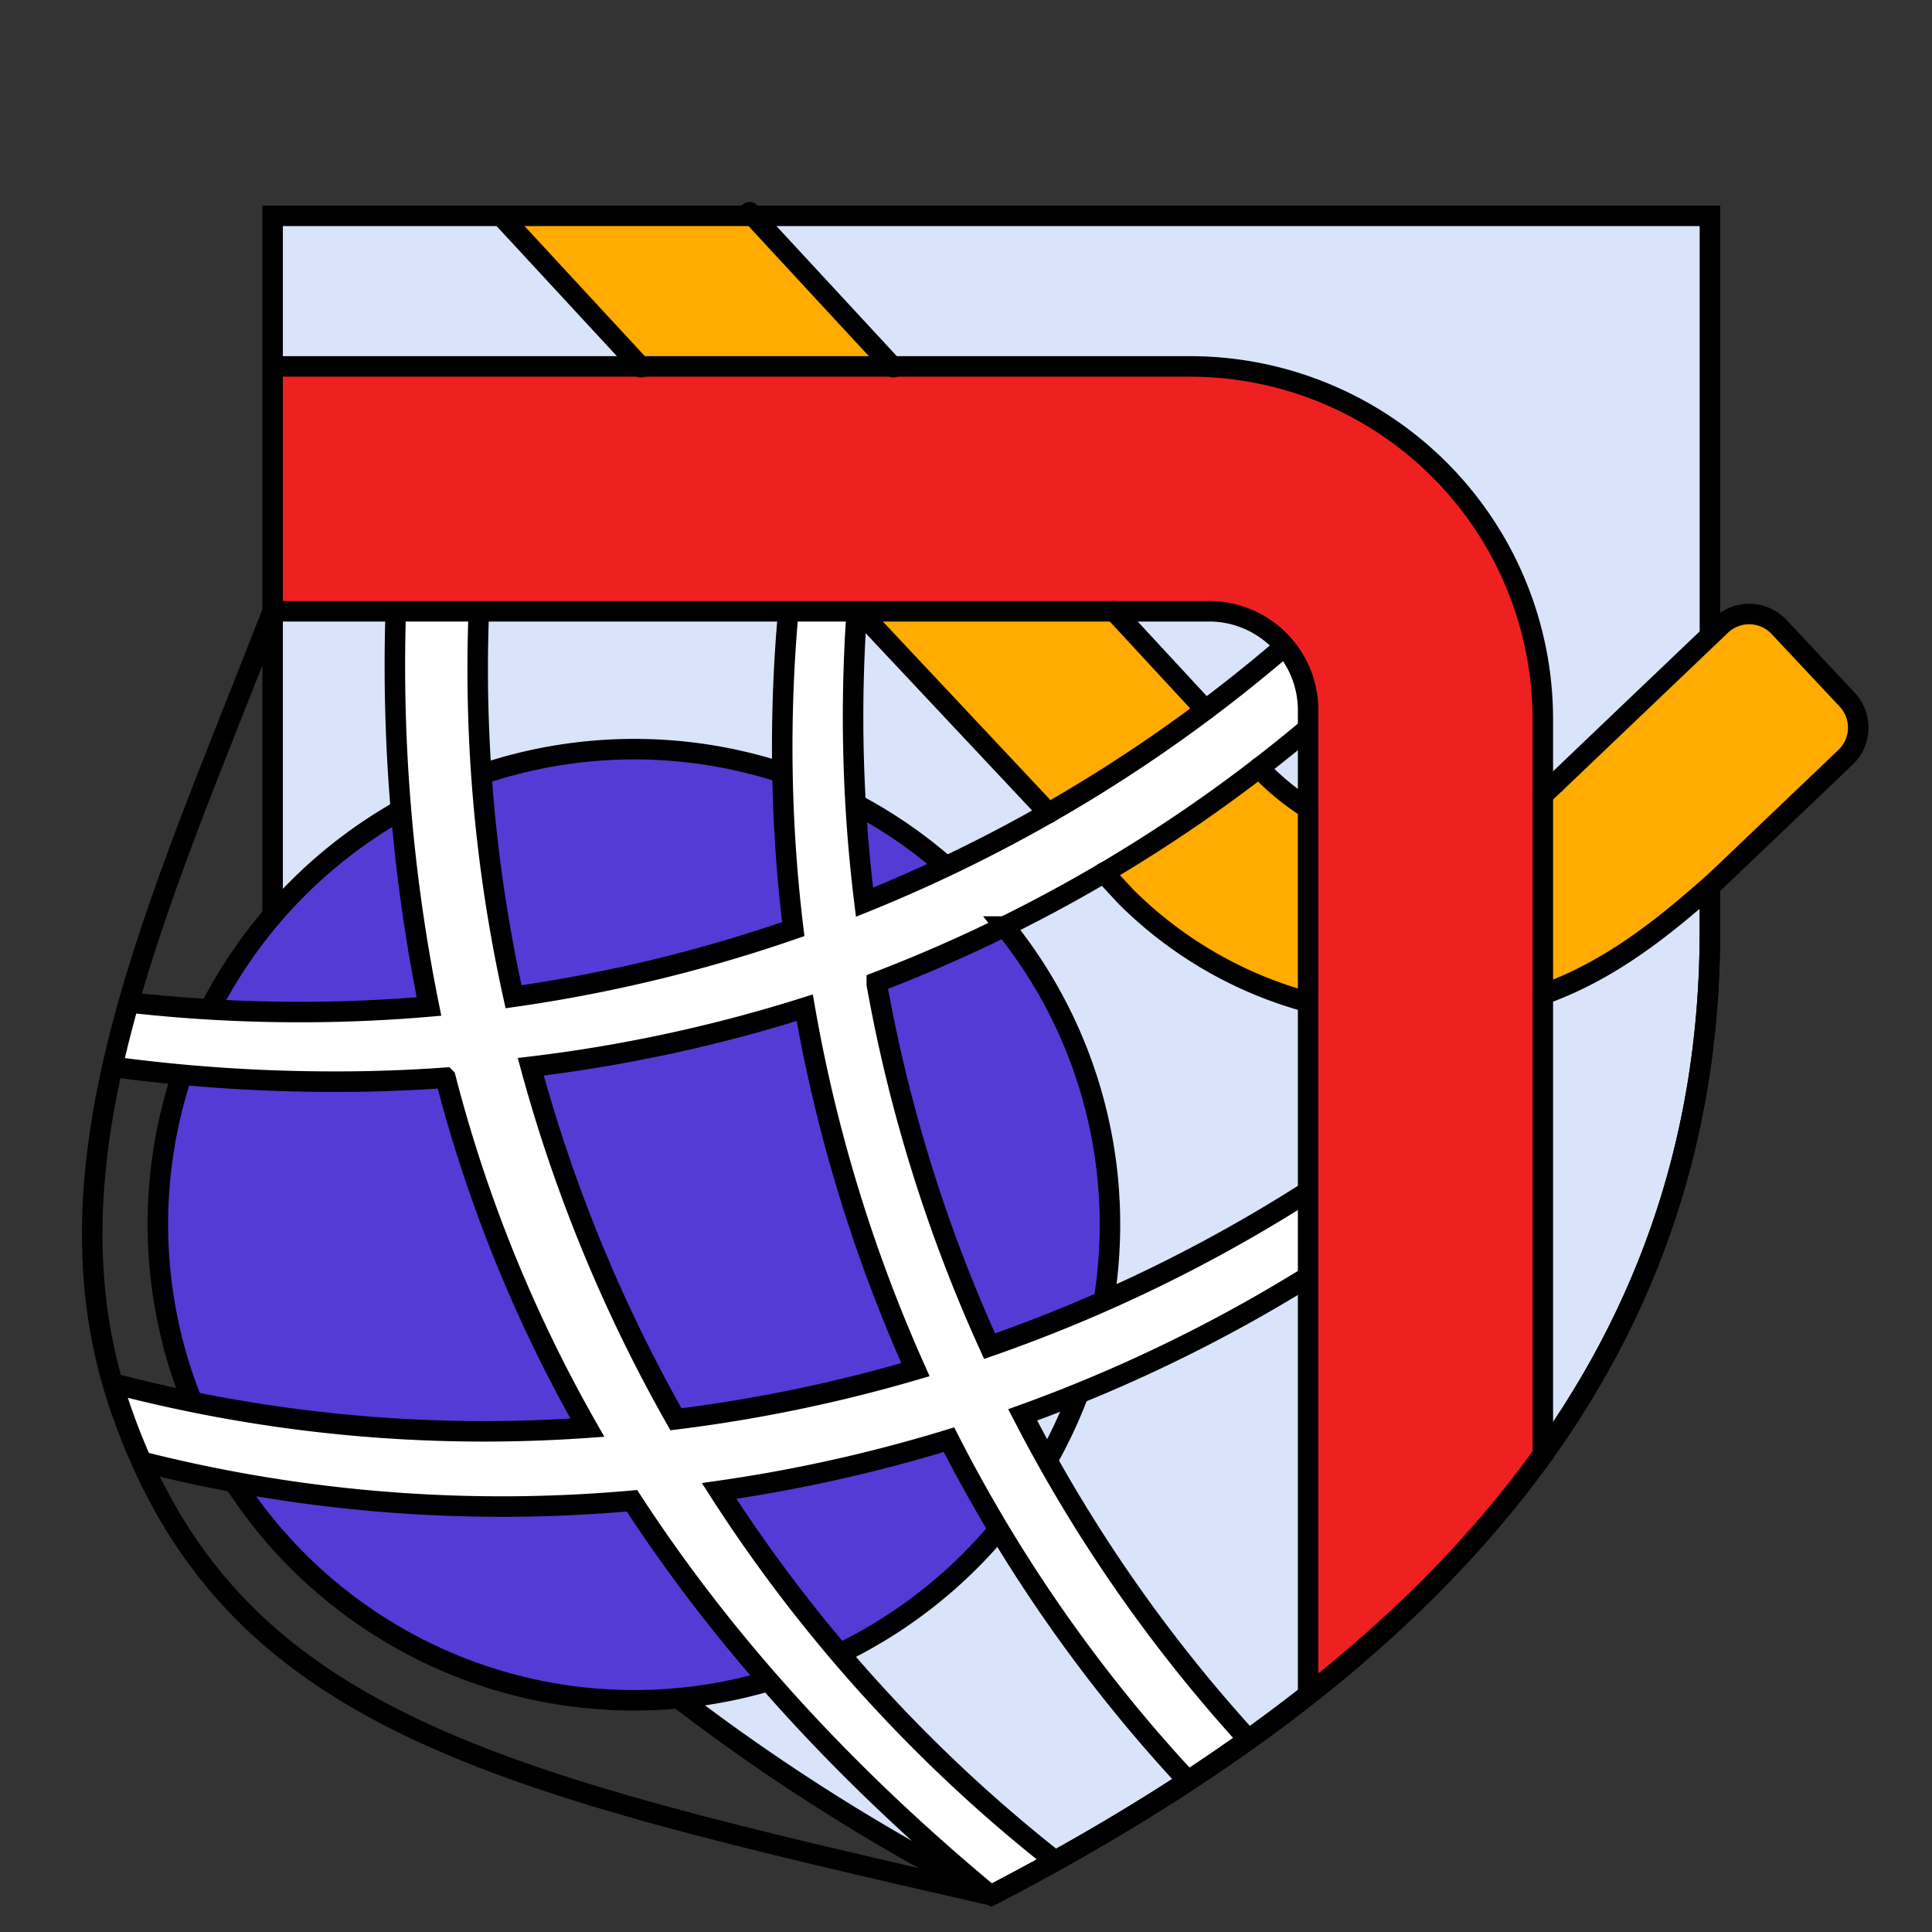
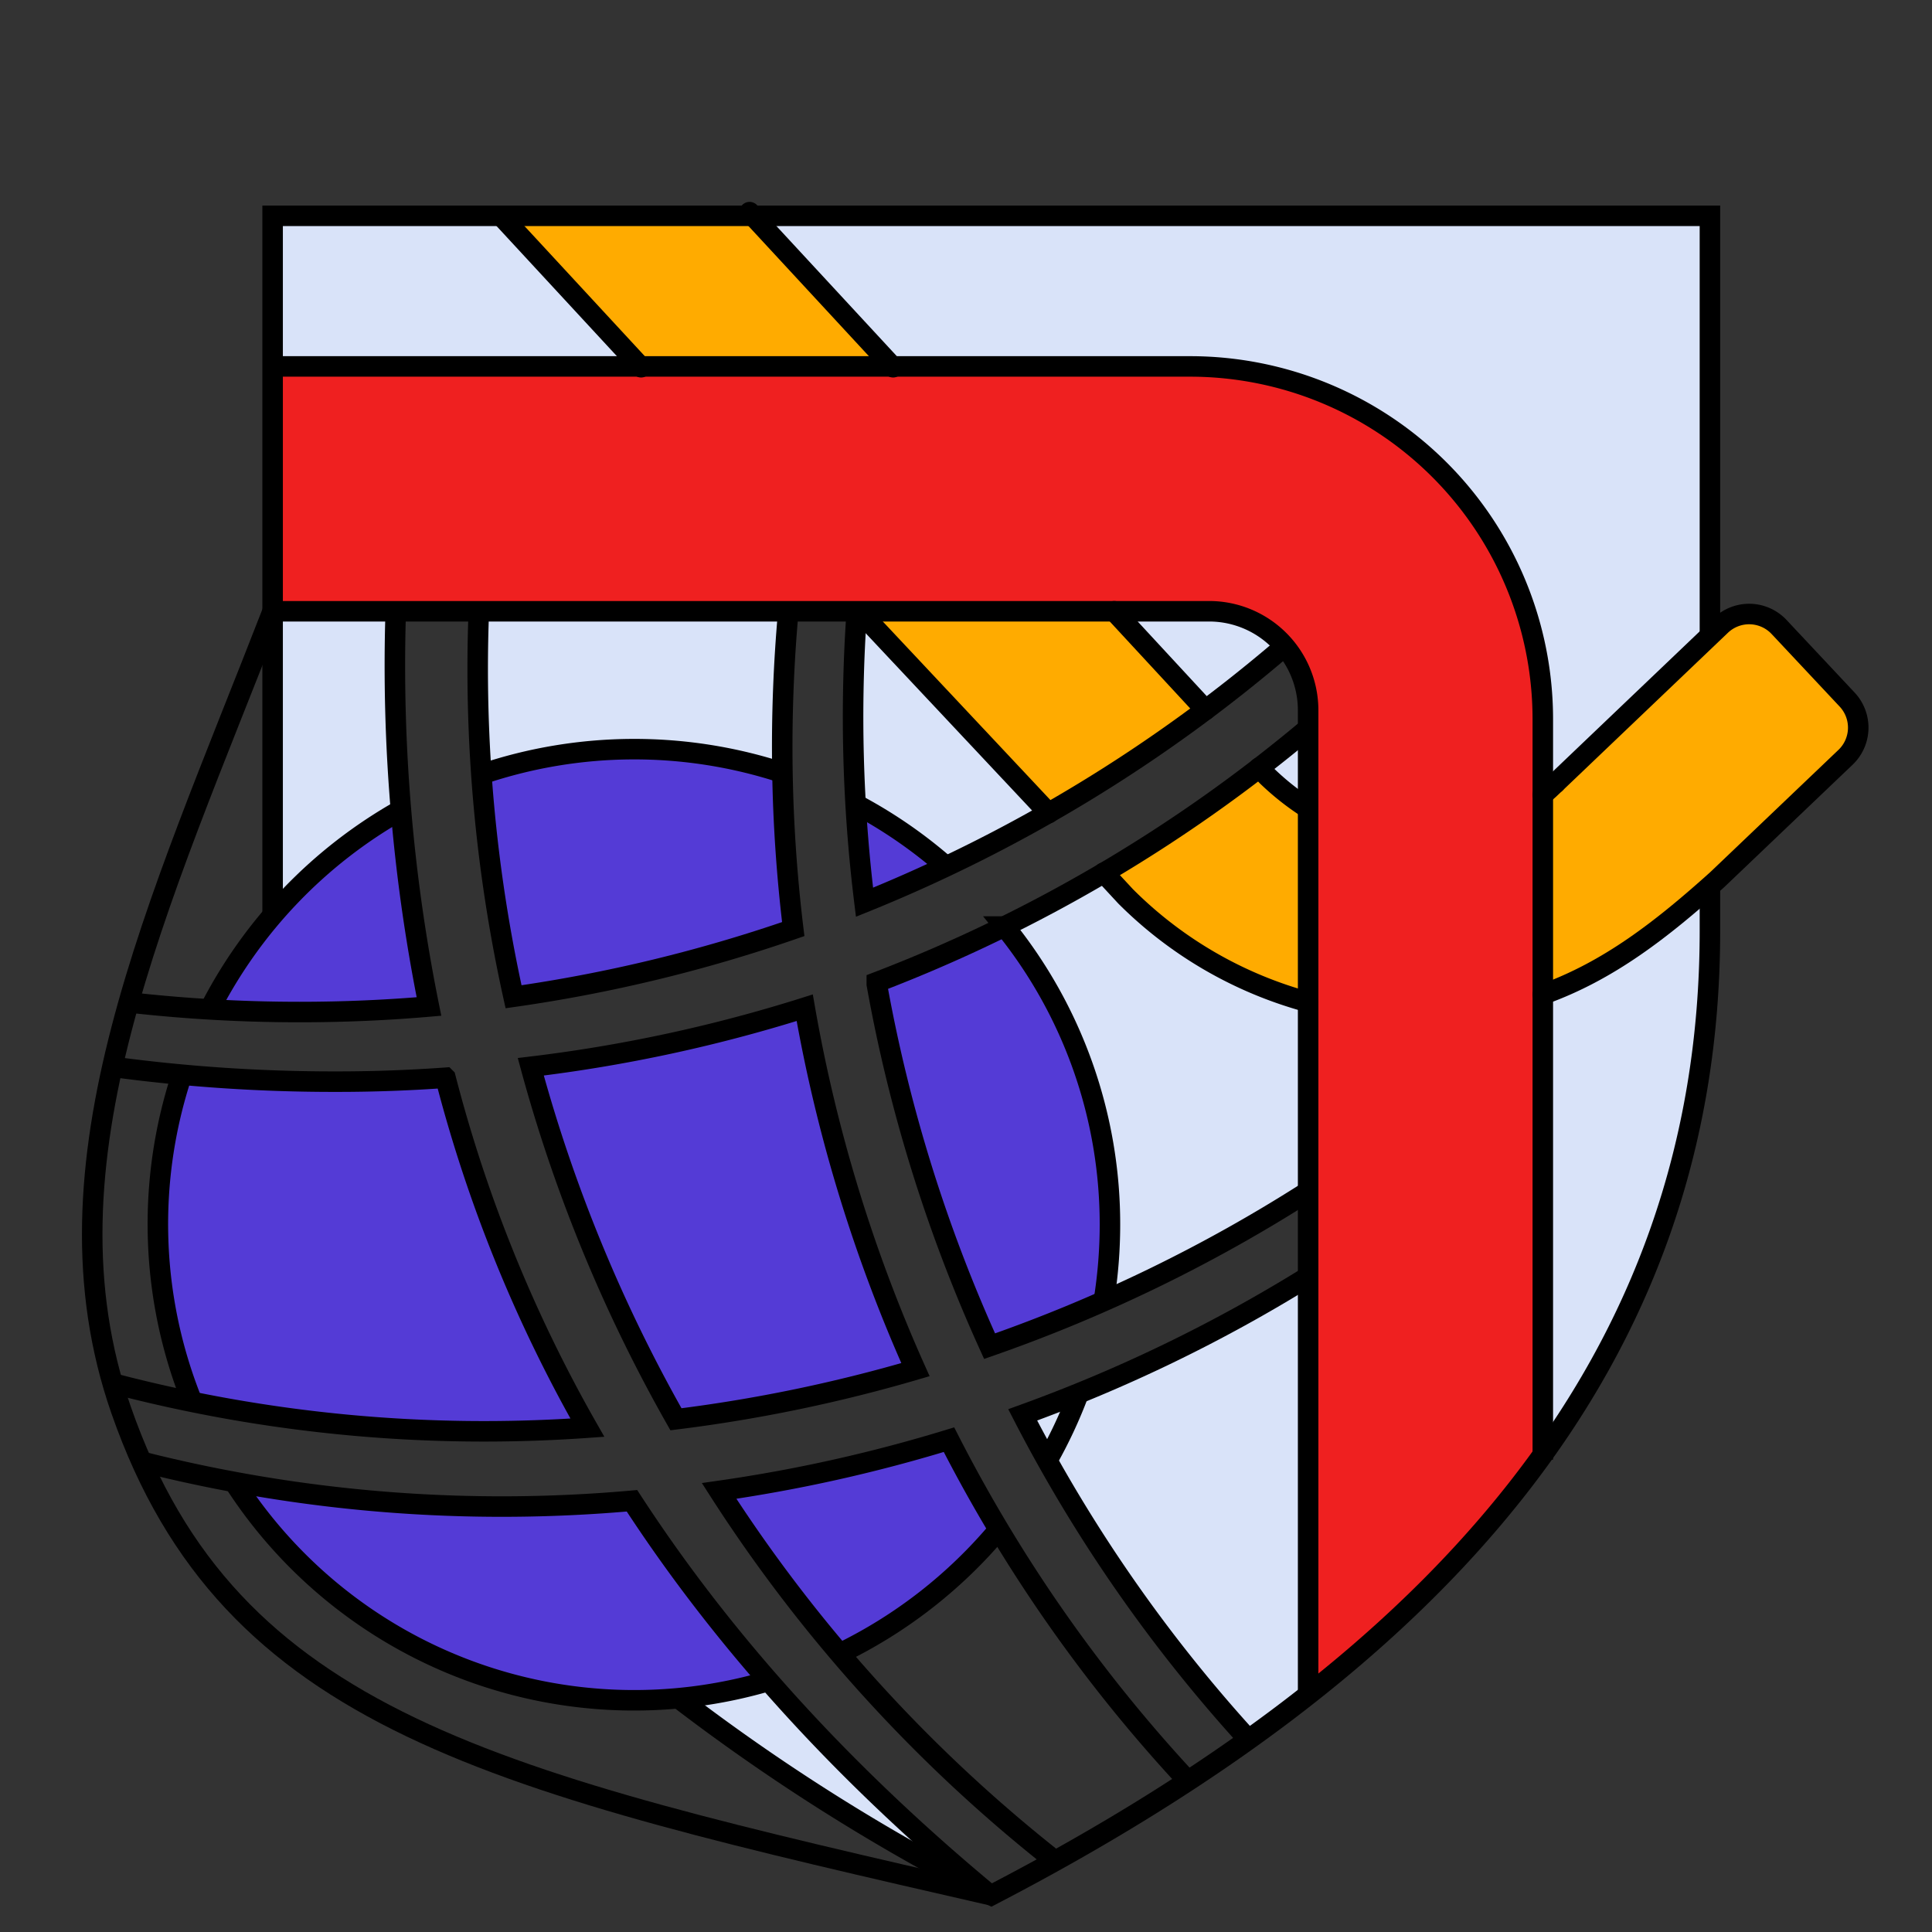
<svg xmlns="http://www.w3.org/2000/svg" viewBox="0 0 188.44 188.44">
  <rect x="0" y="0" width="188.44" height="188.44" fill="#333333" stroke="none" />
  <defs>
    <style>.cls-1{fill:#ffab00;}.cls-2{fill:#d9e3f9;}.cls-3{fill:#ef2020;}.cls-4{fill:#fff;}.cls-5{fill:#5d3eff;opacity:0.8;}.cls-6,.cls-7{fill:none;stroke:#000;stroke-width:2px;}.cls-6{stroke-miterlimit:10;}.cls-7{stroke-linecap:round;stroke-linejoin:round;}</style>
  </defs>
  <title>kontakt</title>
  <g id="Lines">
    <path class="cls-1" d="M180.08,68.23a4,4,0,0,1-.15,5.64L167.43,85.8c-.25.22-.5.45-.75.66-5.21,4.59-10.19,8.35-16.3,10.53V77.52c.41-.35.82-.73,1.24-1.13L166.68,62l1.08-1a4,4,0,0,1,5.69.16Z" />
    <path class="cls-2" d="M166.68,86.46v4.35a85.33,85.33,0,0,1-16.3,51.09V97C156.49,94.81,161.47,91.05,166.68,86.46Z" />
    <path class="cls-2" d="M166.68,21.05V62L151.62,76.39c-.42.4-.83.78-1.24,1.13V70.14A34.4,34.4,0,0,0,116,35.74h-29L73.35,21.05Z" />
    <path class="cls-3" d="M62.36,35.74H116a34.4,34.4,0,0,1,34.41,34.4V141.9a116.48,116.48,0,0,1-22.89,23.42v-96a9.65,9.65,0,0,0-9.65-9.65H26.49V35.74Z" />
    <path class="cls-2" d="M105.08,135.94a147.25,147.25,0,0,0,22.41-11.43v40.81q-2.82,2.22-5.81,4.36a147.32,147.32,0,0,1-22-31.65C101.47,137.37,103.28,136.68,105.08,135.94Z" />
-     <path class="cls-4" d="M97.82,90.38c-4,2-8.17,3.8-12.39,5.42V96a148.4,148.4,0,0,0,11,35.3q5.64-2,11.11-4.38h0a146.75,146.75,0,0,0,20-10.72v8.33a147.25,147.25,0,0,1-22.41,11.43c-1.8.74-3.61,1.43-5.43,2.09a147.32,147.32,0,0,0,22,31.65c-1.92,1.37-3.88,2.71-5.91,4a146.42,146.42,0,0,1-18.46-24.55q-2.58-4.3-4.85-8.75a148,148,0,0,1-22.41,5,147.13,147.13,0,0,0,32.79,36.1c-2,1.14-4.13,2.26-6.25,3.36l-.24-.12a190.22,190.22,0,0,1-21.47-20.81,153.83,153.83,0,0,1-13.34-17.56,144.13,144.13,0,0,1-38.83-1.83c-3-.56-6-1.22-9-2h0c-.72-1.6-1.39-3.29-2-5-.3-.86-.58-1.73-.83-2.6q3.89,1,7.76,1.81a143.18,143.18,0,0,0,38.56,2.53,139.12,139.12,0,0,1-8-16.42,140.73,140.73,0,0,1-5.85-17.71c-3.49.24-7,.37-10.55.37-4.9,0-10.11-.22-15.13-.68-2.33-.2-4.62-.46-6.82-.77.46-2.07,1-4.16,1.6-6.27,2.61.29,5.25.52,7.9.67q4.35.26,8.76.26,6.37,0,12.62-.53A158.24,158.24,0,0,1,39,79a181.29,181.29,0,0,1-.51-19.1v-.28h8.11c-.08,1.91-.11,3.83-.11,5.74q0,5.09.35,10.14h0A146.61,146.61,0,0,0,50,97.24q7.05-1,13.88-2.67t13.39-3.93a149.93,149.93,0,0,1-.48-31h6.68Q83.11,64.8,83.11,70q0,4.25.25,8.47c.18,3.21.47,6.42.86,9.61q4.05-1.64,8-3.52c3.41-1.6,6.74-3.35,10-5.21a145.46,145.46,0,0,0,15.28-10.07q3.93-2.92,7.65-6.13l.08-.07a9.59,9.59,0,0,1,2.29,6.24V71q-2.35,2-4.8,3.87a149.78,149.78,0,0,1-15.13,10.24Q102.81,87.92,97.82,90.38ZM89.19,133.6A148.47,148.47,0,0,1,78.4,98.29a146.78,146.78,0,0,1-26.72,5.76,148.43,148.43,0,0,0,14.15,34.39A149.73,149.73,0,0,0,89.19,133.6Z" />
    <path class="cls-2" d="M127.49,97.75v18.43a146.75,146.75,0,0,1-20,10.72,46.3,46.3,0,0,0-9.68-36.52q5-2.44,9.74-5.26l2.14,2.32A39.81,39.81,0,0,0,127.49,97.75Z" />
    <path class="cls-1" d="M127.49,78.83V97.75A39.81,39.81,0,0,1,109.7,87.44l-2.14-2.32a149.78,149.78,0,0,0,15.13-10.24l.73.79a25.53,25.53,0,0,0,4,3.16Z" />
    <path class="cls-2" d="M127.49,71v7.82h0a25.53,25.53,0,0,1-4-3.16l-.73-.79Q125.14,73,127.49,71Z" />
    <path class="cls-2" d="M125.2,63l-.08.07q-3.72,3.19-7.65,6.13l-8.89-9.61h9.26A9.61,9.61,0,0,1,125.2,63Z" />
    <path class="cls-1" d="M108.58,59.63l8.89,9.61a145.46,145.46,0,0,1-15.28,10.07L83.79,59.72v-.09Z" />
    <path class="cls-5" d="M108.1,119.46a45.73,45.73,0,0,1-.6,7.44h0q-5.48,2.42-11.11,4.38a148.4,148.4,0,0,1-11-35.3V95.8c4.22-1.62,8.36-3.43,12.39-5.42A46.11,46.11,0,0,1,108.1,119.46Z" />
-     <path class="cls-2" d="M115.77,173.72q-6.15,4-12.93,7.79a145.6,145.6,0,0,1-21-20.24,46.56,46.56,0,0,0,15.5-12.1A146.42,146.42,0,0,0,115.77,173.72Z" />
    <path class="cls-2" d="M83.79,59.72l18.4,19.59c-3.25,1.86-6.58,3.61-10,5.21a46.91,46.91,0,0,0-8.84-6.09Q83.1,74.2,83.11,70q0-5.16.36-10.33h.32Z" />
    <path class="cls-5" d="M92.46,140.42q2.28,4.46,4.85,8.75a46.56,46.56,0,0,1-15.5,12.1,144.51,144.51,0,0,1-11.76-15.86A148,148,0,0,0,92.46,140.42Z" />
    <polygon class="cls-1" points="86.94 35.74 62.36 35.74 48.78 21.05 73.35 21.05 86.94 35.74" />
    <path class="cls-5" d="M78.4,98.29A148.47,148.47,0,0,0,89.19,133.6a149.73,149.73,0,0,1-23.36,4.84,148.43,148.43,0,0,1-14.15-34.39A146.78,146.78,0,0,0,78.4,98.29Z" />
    <path class="cls-2" d="M96.35,184.75a198,198,0,0,1-30-18.9l0-.24a45.45,45.45,0,0,0,8.54-1.67A190.22,190.22,0,0,0,96.35,184.75Z" />
    <path class="cls-2" d="M46.61,59.63H76.79a145.72,145.72,0,0,0-.56,15.76h0a46.47,46.47,0,0,0-29.36.12h0q-.35-5.06-.35-10.14C46.5,63.46,46.53,61.54,46.61,59.63Z" />
    <path class="cls-5" d="M76.23,75.39a146.26,146.26,0,0,0,1,15.25q-6.57,2.28-13.39,3.93T50,97.24a146.61,146.61,0,0,1-3.14-21.73,46.47,46.47,0,0,1,29.36-.12Z" />
    <path class="cls-5" d="M74.88,163.94a45.45,45.45,0,0,1-8.54,1.67,44.3,44.3,0,0,1-4.63.24,46.39,46.39,0,0,1-39-21.3,144.13,144.13,0,0,0,38.83,1.83A153.83,153.83,0,0,0,74.88,163.94Z" />
    <polygon class="cls-2" points="62.36 35.74 26.49 35.74 26.49 21.05 48.78 21.05 62.36 35.74" />
    <path class="cls-5" d="M49.21,122.84a139.12,139.12,0,0,0,8,16.42,143.18,143.18,0,0,1-38.56-2.53v0a46.43,46.43,0,0,1-1-31.88h0c5,.46,10.23.68,15.13.68,3.54,0,7.06-.13,10.55-.37A140.73,140.73,0,0,0,49.21,122.84Z" />
    <path class="cls-5" d="M39,79a158.24,158.24,0,0,0,2.73,19.17q-6.24.52-12.62.53-4.41,0-8.76-.26a46.15,46.15,0,0,1,6.13-9.15A46.74,46.74,0,0,1,39,79Z" />
    <path class="cls-2" d="M38.5,59.63v.28A181.29,181.29,0,0,0,39,79,46.74,46.74,0,0,0,26.49,89.3V59.63Z" />
    <polygon class="cls-5" points="83.46 78.43 84.32 88.04 92.3 84.52 83.46 78.43" />
-     <path class="cls-6" d="M96.69,184.86c43.52-22.58,70.09-52,70.09-94.06V86.46" />
    <path class="cls-6" d="M66.46,165.85a196.79,196.79,0,0,0,30.23,19c43.52-22.58,70.09-52,70.09-94.06V86.46" />
    <polyline class="cls-6" points="166.78 62.03 166.78 21.05 26.59 21.05 26.59 89.3" />
    <path class="cls-6" d="M115.87,173.71a146.76,146.76,0,0,1-23.31-33.29,147.88,147.88,0,0,1-22.42,5,146.87,146.87,0,0,0,32.79,36.1m24.66-57A148.42,148.42,0,0,1,99.75,138a146.67,146.67,0,0,0,22,31.65" />
    <path class="cls-6" d="M83.45,78.43a46.25,46.25,0,0,1,8.85,6.1M47,75.51a46.5,46.5,0,0,1,29.37-.12M20.45,98.45A46.75,46.75,0,0,1,39.11,79M18.74,136.7a46.47,46.47,0,0,1-1-31.87M75,163.94a46.41,46.41,0,0,1-52.2-19.44m74.63,4.67a46.83,46.83,0,0,1-15.51,12.1m23.27-25.33a46.11,46.11,0,0,1-3,6.43m-4.21-52a46.14,46.14,0,0,1,10.28,29.09,46.78,46.78,0,0,1-.6,7.44" />
    <path class="cls-6" d="M26.4,35.74h89.67a34.41,34.41,0,0,1,34.41,34.4v72.23" />
    <path class="cls-6" d="M26.4,59.62h91.54a9.66,9.66,0,0,1,9.65,9.66v96" />
    <path class="cls-6" d="M125.22,63.11A147.68,147.68,0,0,1,84.32,88h0a147.24,147.24,0,0,1-.75-28.41M127.65,71A147.5,147.5,0,0,1,85.52,95.8V96a148.54,148.54,0,0,0,11,35.3,148.21,148.21,0,0,0,31.1-15.11" />
    <path class="cls-6" d="M38.59,59.9a167.94,167.94,0,0,0,3.25,38.27h0q-6.24.54-12.62.54a147.9,147.9,0,0,1-16.66-.94M76.89,59.62a147.45,147.45,0,0,0,.48,31h0a146.39,146.39,0,0,1-27.28,6.6h0A147.92,147.92,0,0,1,46.7,59.62m5.07,44.43a146.6,146.6,0,0,0,26.72-5.76,148.73,148.73,0,0,0,10.8,35.3,147.46,147.46,0,0,1-23.36,4.84A148.65,148.65,0,0,1,51.77,104.05Zm-40.81,0a161.32,161.32,0,0,0,21.95,1.45c3.54,0,7.06-.13,10.54-.38h0a139,139,0,0,0,13.84,34.13,142.58,142.58,0,0,1-46.51-4.38" />
    <path class="cls-6" d="M96.59,184.86c-14-11.61-25.73-24.31-34.95-38.48a143.14,143.14,0,0,1-47.82-3.81" />
    <path class="cls-6" d="M96.69,184.86C48.3,173.77,22.42,168,11.81,137.52c-8.39-24.06,3.58-49.06,14.78-77.9" />
    <line class="cls-7" x1="83.89" y1="59.72" x2="102.28" y2="79.31" />
    <line class="cls-7" x1="117.58" y1="69.24" x2="108.68" y2="59.62" />
    <path class="cls-7" d="M127.55,78.83a25.56,25.56,0,0,1-4-3.17l-.73-.79" />
    <path class="cls-7" d="M151.71,76.39c-.41.4-.82.78-1.23,1.13" />
    <path class="cls-7" d="M150.48,97c6.4-2.29,11.57-6.31,17-11.19L180,73.87a4,4,0,0,0,.16-5.64l-6.63-7.07a4,4,0,0,0-5.69-.16L151.71,76.39" />
    <path class="cls-7" d="M107.65,85.12l2.14,2.31a39.9,39.9,0,0,0,17.8,10.31" />
    <line class="cls-7" x1="48.87" y1="21.05" x2="62.53" y2="35.82" />
    <line class="cls-7" x1="87.11" y1="35.82" x2="73.11" y2="20.69" />
  </g>
</svg>